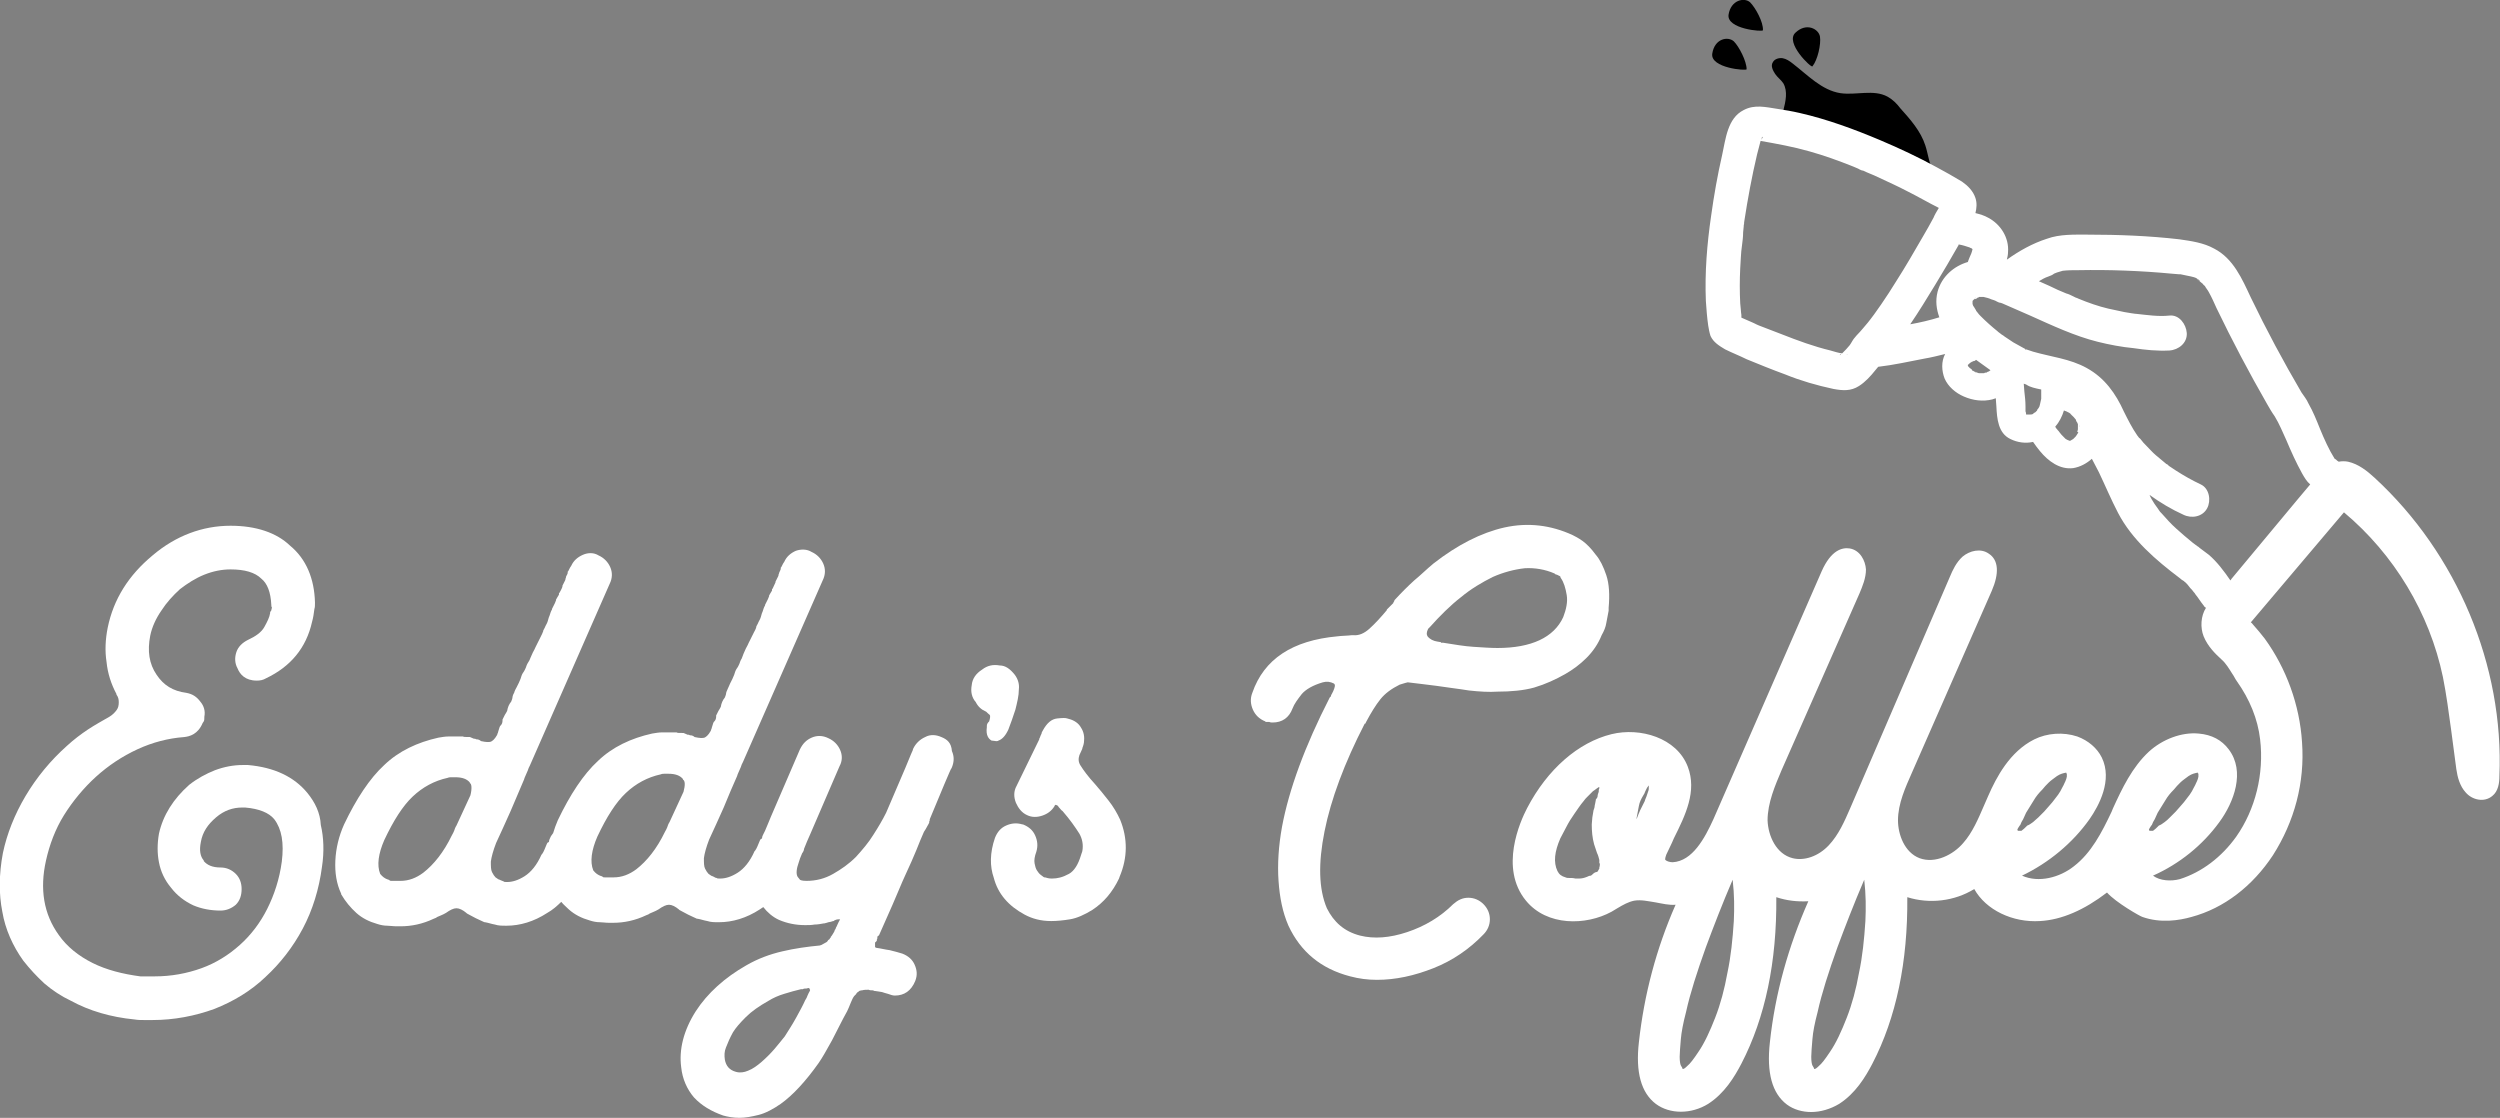
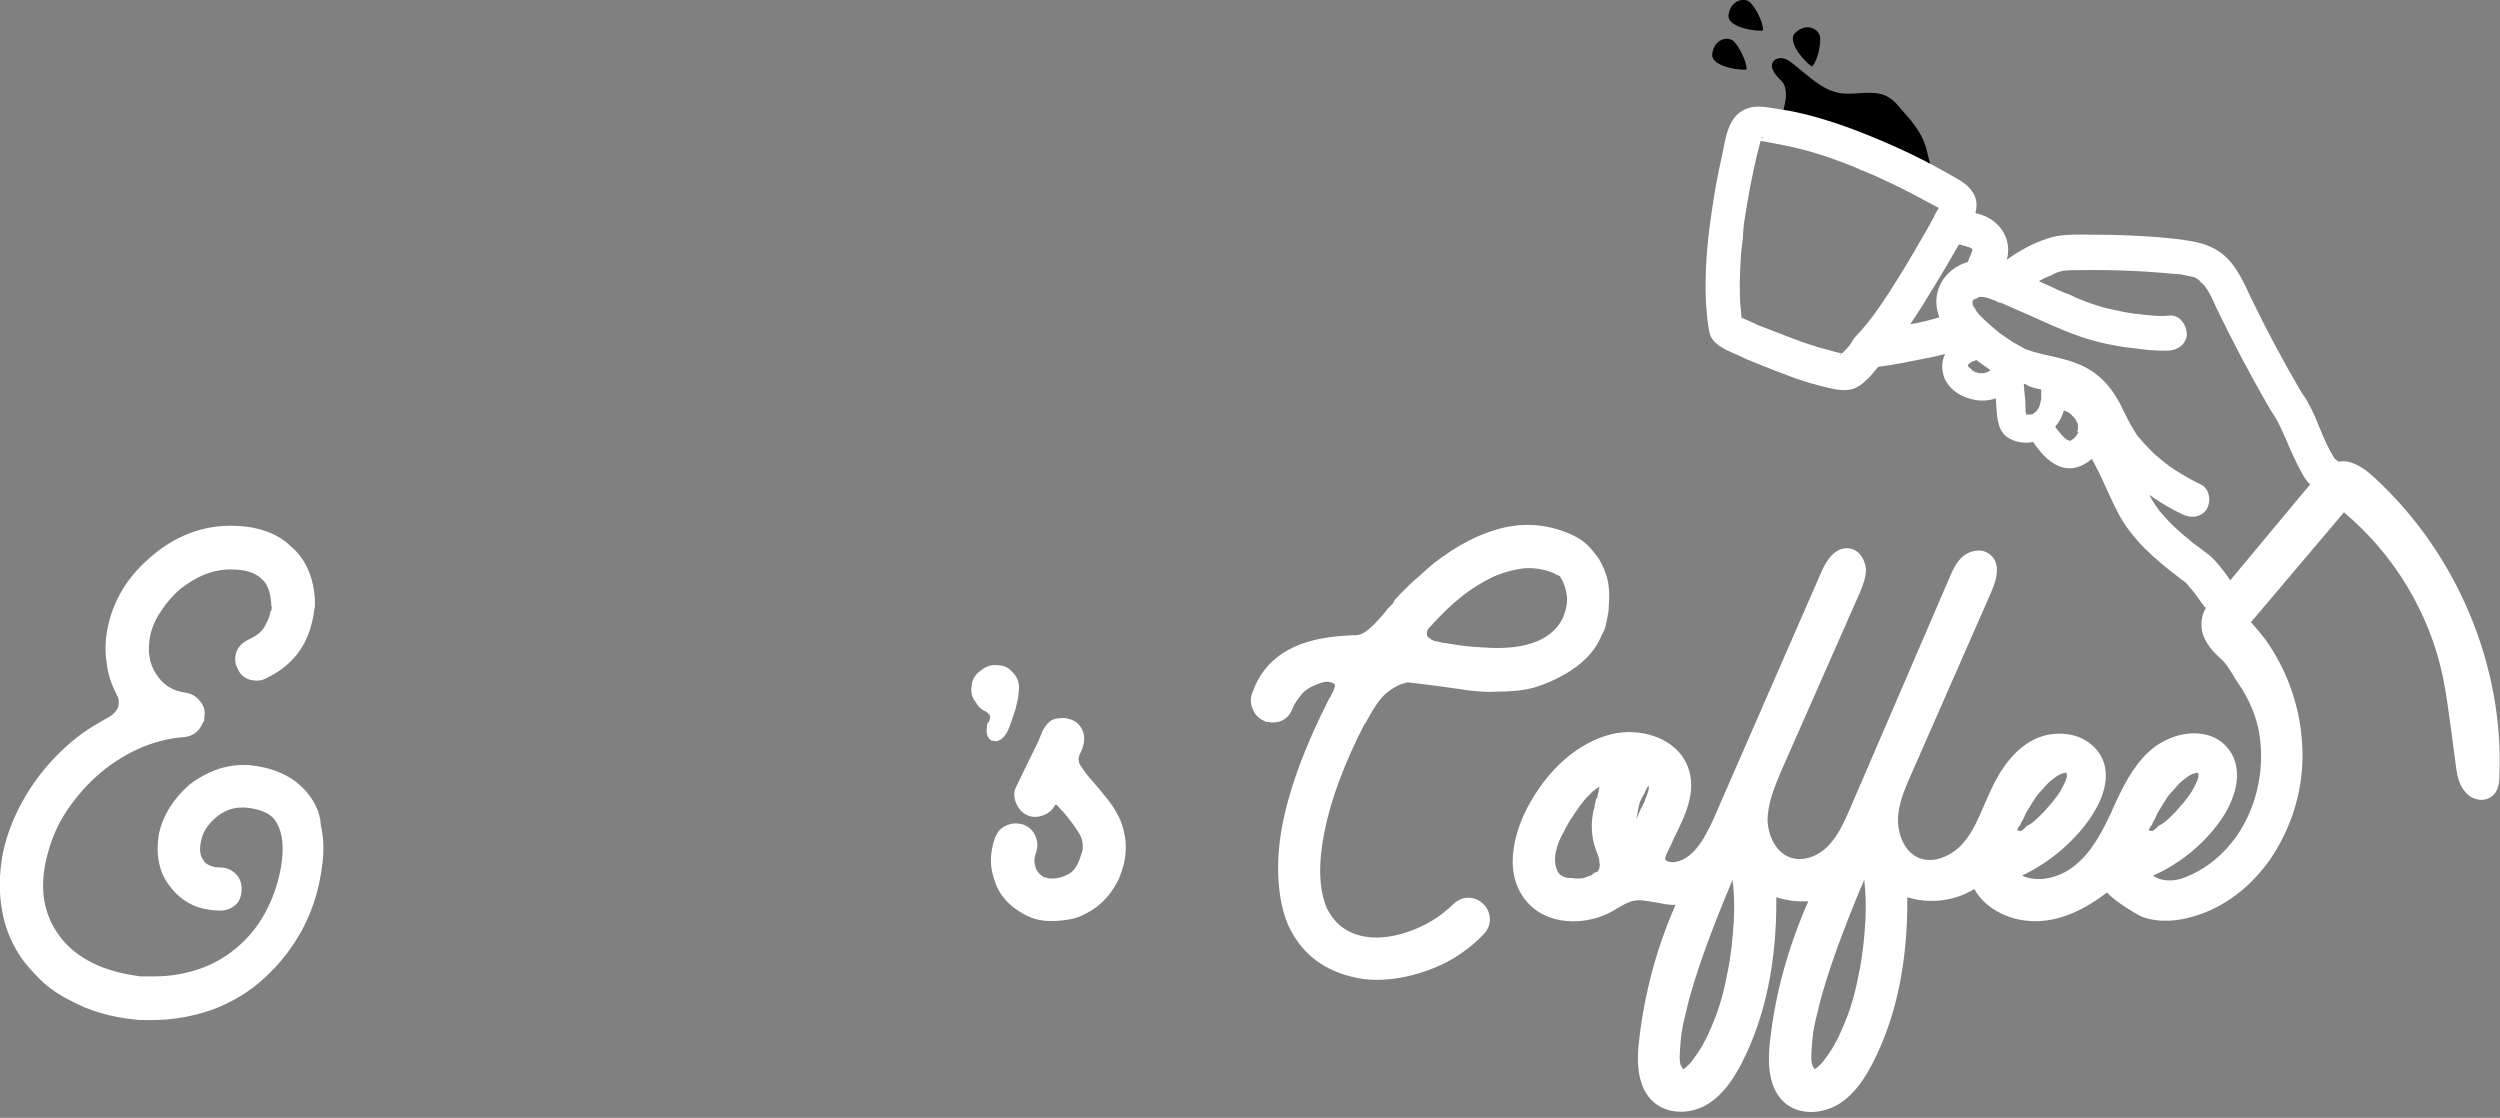
<svg xmlns="http://www.w3.org/2000/svg" xml:space="preserve" style="enable-background:new 0 0 429.4 192;" viewBox="0 0 429.4 192" y="0px" x="0px" id="Laag_1" version="1.1">
  <rect x="0" y="0" width="429.4" height="192" fill="#808080" stroke="none" />
  <style type="text/css">
	.st0{fill:#FFFFFF;}
</style>
  <g>
    <path d="M311.3,11.4c-0.2,0.3-4.8-4.1-2.9-5.8c1.9-1.8,4-0.6,4.2,0.7S312.2,10.3,311.3,11.4z" />
    <path d="M300,11.9c0,0.3-6.3-0.2-5.9-2.7c0.4-2.6,2.7-3,3.7-2.1C298.7,8,300,10.5,300,11.9z" />
    <path d="M302.8,5.2c0,0.3-6.3-0.2-5.9-2.7s2.7-3,3.7-2.1C301.5,1.3,302.9,3.8,302.8,5.2z" />
    <g>
      <path d="M306.3,19c0.4-1.6,0.8-3.3,0-4.7c-0.4-0.6-1-1-1.4-1.6s-0.8-1.4-0.4-2c0.3-0.6,1.1-0.8,1.7-0.7s1.2,0.5,1.7,0.9    c2.6,2,5,4.6,8.2,5.1c2.7,0.4,5.7-0.7,8.1,0.6c0.9,0.5,1.6,1.2,2.2,2c1.7,1.9,3.5,3.9,4.3,6.4c0.5,1.5,0.6,3.2,1.5,4.5" />
    </g>
    <g>
-       <path d="M161.7,126.6c-0.9-0.4-1.9-0.5-2.8,0c-0.9,0.4-1.6,1.1-2,1.9l-0.1,0.2v0.1c-0.1,0.2-0.4,0.9-1.3,3.1    c-0.9,2.1-2,4.7-3.3,7.7c-0.6,1.2-1.3,2.4-2.2,3.8c-0.8,1.3-1.9,2.6-3,3.8c-1.2,1.2-2.5,2.1-3.9,2.9c-1.4,0.8-2.9,1.2-4.6,1.2    c-0.9,0-1.1-0.2-1.1-0.2c-0.3-0.4-0.4-0.5-0.4-0.5c-0.3-0.5-0.2-1.4,0.2-2.5c0.1-0.4,0.3-0.9,0.6-1.6l0.1-0.1    c0.1-0.2,0.2-0.4,0.2-0.6c0.3-0.8,0.7-1.7,1.1-2.6l5-11.6c0.5-0.9,0.5-1.9,0.1-2.8c-0.4-0.9-1.1-1.6-2-2c-1-0.5-2-0.5-2.9-0.1    s-1.5,1-2,2l-5,11.6c-0.3,0.7-0.6,1.5-1,2.4c-0.1,0.2-0.2,0.4-0.3,0.6c-0.1,0.2-0.2,0.4-0.2,0.6c0,0.1-0.1,0.2-0.2,0.2l-0.1,0.1    l-0.1,0.2c-0.3,0.7-0.5,1.3-0.8,1.7l-0.1,0.1c-0.8,1.8-1.8,3-2.9,3.7c-1.1,0.7-2.1,1-3,1c-0.4,0-0.5,0-0.6-0.1    c-0.2,0-0.3-0.1-0.5-0.2l-0.2-0.1c-0.1,0-0.3-0.1-0.7-0.4c-0.2-0.2-0.4-0.5-0.6-0.9s-0.2-1-0.2-1.8c0.1-0.8,0.4-1.9,0.9-3.2    c0.8-1.7,1.6-3.5,2.5-5.5c0.8-2,1.6-3.8,2.3-5.4c0.1-0.4,0.3-0.7,0.4-1c0.2-0.4,0.3-0.7,0.4-1l0.2-0.4l13.7-31.2    c0.5-1,0.5-2,0.1-2.9s-1.1-1.6-2-2c-0.8-0.5-1.8-0.5-2.7-0.2c-0.9,0.4-1.6,1-2,1.9c-0.1,0.1-0.1,0.2-0.2,0.3l-0.3,0.6l-0.1,0.1    v0.2c0,0,0,0.1-0.1,0.3c-0.1,0.2-0.2,0.4-0.2,0.5c-0.1,0.2-0.1,0.3-0.1,0.4l-0.5,1v0.1c0,0.1-0.2,0.4-0.5,1.1l-0.1,0.1v0.2    c0,0,0,0.1-0.1,0.2c-0.1,0.2-0.2,0.3-0.3,0.5c0,0.1-0.1,0.1-0.1,0.2v0.1c-0.1,0.2-0.1,0.3-0.2,0.5l-0.2,0.4    c-0.1,0.2-0.2,0.4-0.3,0.6v0.1c-0.2,0.3-0.3,0.7-0.4,1c-0.1,0.2-0.2,0.5-0.3,0.9s-0.3,0.7-0.4,0.9c-0.1,0.2-0.2,0.5-0.4,0.8v0.1    c-0.1,0.4-0.3,0.7-0.4,0.9l-0.9,1.8c-0.1,0.3-0.3,0.6-0.5,1c-0.1,0.3-0.3,0.6-0.4,0.9c-0.1,0.3-0.2,0.5-0.3,0.8    c-0.2,0.3-0.3,0.6-0.4,0.9c-0.1,0.2-0.2,0.5-0.5,0.9c-0.2,0.3-0.3,0.7-0.4,1c-0.1,0.2-0.2,0.5-0.3,0.7l-0.4,0.8    c-0.1,0.2-0.2,0.5-0.4,0.9s-0.3,0.7-0.3,0.9c0,0.1-0.1,0.3-0.2,0.6c-0.4,0.5-0.6,1-0.7,1.6c-0.1,0.2-0.2,0.4-0.4,0.7    c-0.1,0.2-0.2,0.4-0.3,0.6l-0.1,0.2v0.2c0,0.3-0.1,0.6-0.3,0.8l-0.1,0.1l-0.1,0.2c-0.2,0.7-0.3,0.9-0.3,1l-0.1,0.2v0.1    c-0.5,0.9-0.9,1.1-1.1,1.2c-0.3,0.1-0.8,0.1-1.7-0.1c-0.2-0.2-0.5-0.3-0.7-0.3l0,0c0,0,0,0-0.1,0l-0.2-0.1h-0.2l-0.7-0.3h-0.2    c-0.6,0-0.9,0-1-0.1h-2.5c-0.5,0-1.1,0.1-1.7,0.2c-3.6,0.8-6.8,2.3-9.3,4.7c-2.5,2.3-4.8,5.8-6.9,10.2c-0.3,0.7-0.6,1.5-0.8,2.2    c-0.2,0.3-0.4,0.5-0.5,0.8c-0.1,0.2-0.2,0.4-0.2,0.6c0,0.1-0.1,0.2-0.2,0.2l-0.1,0.1l-0.1,0.2c-0.3,0.7-0.5,1.3-0.8,1.7l-0.1,0.1    c-0.8,1.8-1.8,3-2.9,3.7s-2.1,1-3,1c-0.4,0-0.5,0-0.6-0.1c-0.2-0.1-0.3-0.1-0.5-0.2l-0.2-0.1c-0.1,0-0.3-0.1-0.7-0.4    c-0.2-0.2-0.4-0.5-0.6-0.9s-0.2-1-0.2-1.8c0.1-0.8,0.4-1.9,0.9-3.2c0.8-1.7,1.6-3.5,2.5-5.5c0.9-2.1,1.6-3.8,2.3-5.4    c0.1-0.4,0.3-0.7,0.4-1c0.2-0.4,0.3-0.7,0.4-1l0.2-0.4l13.7-31.2c0.5-1,0.5-2,0.1-2.9s-1.1-1.6-2-2c-0.8-0.5-1.8-0.5-2.7-0.1    c-0.9,0.4-1.6,1-2,1.9c-0.1,0.1-0.1,0.2-0.2,0.3l-0.3,0.6l-0.1,0.1v0.2c0,0,0,0.1-0.1,0.3c-0.1,0.2-0.2,0.3-0.2,0.5    c-0.1,0.2-0.1,0.3-0.1,0.4l-0.5,1v0.1c0,0.1-0.1,0.4-0.5,1.1l-0.1,0.1v0.2c0,0,0,0.1-0.1,0.2c-0.1,0.2-0.2,0.3-0.3,0.5    c0,0.1-0.1,0.1-0.1,0.2v0.1c-0.1,0.2-0.1,0.3-0.2,0.5l-0.2,0.4c-0.1,0.2-0.2,0.4-0.3,0.6v0.1c-0.2,0.3-0.3,0.7-0.4,1    c-0.1,0.2-0.2,0.5-0.3,0.9c-0.1,0.4-0.3,0.7-0.4,0.9c-0.1,0.2-0.2,0.5-0.4,0.8v0.1c-0.1,0.3-0.3,0.7-0.4,0.9l-0.9,1.8    c-0.1,0.3-0.3,0.6-0.5,1c-0.1,0.3-0.3,0.6-0.4,0.9s-0.2,0.5-0.4,0.8c-0.2,0.3-0.3,0.6-0.4,0.9c-0.1,0.2-0.2,0.5-0.5,0.9    c-0.2,0.3-0.3,0.7-0.4,1c-0.1,0.2-0.2,0.5-0.3,0.7l-0.4,0.8c-0.1,0.2-0.3,0.5-0.4,0.9c-0.2,0.3-0.3,0.7-0.3,0.9    c0,0.1-0.1,0.3-0.2,0.6c-0.4,0.5-0.6,1-0.7,1.6c-0.1,0.2-0.2,0.4-0.4,0.7c-0.1,0.2-0.2,0.4-0.3,0.6l-0.1,0.2v0.2    c0,0.3-0.1,0.6-0.3,0.8l-0.1,0.1l-0.1,0.2c-0.2,0.7-0.3,0.9-0.3,1l-0.1,0.2v0.1c-0.5,0.9-0.9,1.1-1.1,1.2    c-0.3,0.1-0.8,0.1-1.7-0.1c-0.2-0.2-0.5-0.3-0.7-0.3c0,0,0,0-0.1,0l-0.2-0.1h-0.2l-0.7-0.3h-0.2c-0.6,0-0.9,0-1-0.1H77    c-0.5,0-1.1,0.1-1.7,0.2c-3.6,0.8-6.8,2.3-9.3,4.7c-2.5,2.3-4.8,5.8-6.9,10.2c-0.9,2-1.4,4.1-1.5,6.2c-0.1,2.1,0.2,4,1,5.7v0.1    c0.7,1.2,1.6,2.3,2.6,3.2s2.2,1.5,3.6,1.9c0.6,0.2,1.2,0.3,1.7,0.3s1,0.1,1.6,0.1h0.7c1.9,0,3.8-0.4,5.7-1.3    c0.3-0.1,0.5-0.2,0.6-0.3l0.7-0.3c0.2-0.1,0.5-0.2,0.8-0.4c0.7-0.5,1.3-0.8,1.8-0.8s1.1,0.3,1.7,0.8l0.1,0.1    c0.4,0.2,0.9,0.5,1.5,0.8s1.1,0.5,1.5,0.7h0.1c0.6,0.1,1.1,0.3,1.7,0.4c0.6,0.2,1.2,0.2,1.9,0.2H87c2.3,0,4.7-0.7,7-2.2    c0.9-0.5,1.7-1.2,2.4-1.9c0.4,0.5,0.9,0.9,1.3,1.3c1,0.9,2.2,1.5,3.6,1.9c0.6,0.2,1.2,0.3,1.7,0.3s1,0.1,1.6,0.1h0.7    c1.9,0,3.8-0.4,5.7-1.3c0.3-0.1,0.5-0.2,0.6-0.3l0.7-0.3c0.2-0.1,0.5-0.2,0.8-0.4c0.7-0.5,1.3-0.8,1.8-0.8s1.1,0.3,1.7,0.8    l0.1,0.1c0.4,0.2,0.9,0.5,1.5,0.8s1.1,0.5,1.5,0.7h0.1c0.6,0.1,1.1,0.3,1.7,0.4c0.6,0.2,1.2,0.2,1.9,0.2h0.1c2.3,0,4.7-0.7,7-2.2    c0.2-0.1,0.4-0.3,0.6-0.4c0.7,0.9,1.6,1.7,2.7,2.2c1.4,0.6,2.9,0.9,4.5,0.9c0.5,0,1.1,0,1.6-0.1c0.5,0,1.1-0.1,1.6-0.2h0.1    c0.3-0.1,0.5-0.1,0.7-0.2c0.2,0,0.5-0.1,0.8-0.2h0.1l0.1-0.1c0.2-0.1,0.4-0.2,0.8-0.2h0.2c-0.2,0.3-0.3,0.6-0.5,1    c-0.1,0.2-0.1,0.3-0.2,0.4c0,0.1-0.1,0.2-0.1,0.3l-0.1,0.1c0,0.1-0.1,0.2-0.1,0.3l-0.3,0.5c-0.2,0.3-0.2,0.3-0.2,0.3l-0.1,0.1v0.1    c-0.1,0.1-0.2,0.2-0.2,0.3c-0.2,0.1-0.3,0.2-0.4,0.4l-0.1,0.1c-0.3,0.2-0.6,0.3-0.9,0.5c-0.1,0-0.2,0.1-0.3,0.1    c-2.1,0.2-4.3,0.5-6.4,1c-2.2,0.5-4.3,1.3-6.2,2.4c-3.7,2.1-6.7,4.8-8.7,7.9c-2.1,3.3-2.9,6.6-2.5,9.6c0.2,2,1,3.8,2.2,5.2    c1.3,1.4,3,2.4,5,3.1c0.7,0.2,1.7,0.4,2.8,0.4c1,0,2.1-0.2,3.3-0.5s2.5-1,3.8-1.9c2.1-1.5,4.3-3.9,6.5-7c0.7-1,1.4-2.3,2.3-3.9    c0.9-1.7,1.7-3.4,2.6-5c0.2-0.4,0.4-0.9,0.6-1.4c0.2-0.4,0.3-0.8,0.6-1.2c0,0,0.1-0.1,0.3-0.3l0.1-0.1v-0.1    c0.1-0.1,0.2-0.1,0.2-0.2c0.1,0,0.2-0.1,0.3-0.2c0.1,0,0.2-0.1,0.5-0.1c0.3-0.1,0.7-0.1,1.1-0.1c0.2,0.1,0.4,0.1,0.6,0.1    c0.1,0,0.1,0,0.2,0l0.1,0.1h0.1c0.5,0.1,0.9,0.1,1.3,0.2c0.3,0.1,0.6,0.2,1,0.3c0.5,0.2,0.9,0.3,1.2,0.3c1.6,0,2.8-0.8,3.5-2.5    c0.4-1,0.3-1.9-0.1-2.8c-0.4-0.9-1.1-1.5-2.1-1.9c-0.6-0.2-1.4-0.4-2.2-0.6c-0.8-0.1-1.5-0.3-2.3-0.4c0,0-0.1-0.1-0.2-0.1V162    c0-0.2,0.1-0.2,0.1-0.2l0.2-0.2v-0.2c0.1-0.1,0.1-0.3,0.1-0.5c0,0,0-0.1,0.1-0.1l0.1-0.1l0.1-0.1c0.7-1.6,1.5-3.4,2.3-5.2    s1.5-3.6,2.2-5.1c0.8-1.7,1.4-3.1,1.9-4.3c0.5-1.3,0.9-2.2,1.2-2.9c0.1-0.3,0.3-0.5,0.4-0.7c0.2-0.3,0.3-0.6,0.5-0.9l0.1-0.2v-0.2    l0,0c0.1-0.1,0.1-0.3,0.1-0.4c1-2.4,1.8-4.3,2.5-6c0.9-2.1,1.1-2.6,1.2-2.7l0.1-0.2c0.4-1,0.4-1.9,0-2.8    C163.4,127.6,162.7,127,161.7,126.6z M80.8,136.6l-2.4,5.2c-0.2,0.3-0.3,0.6-0.4,0.9c-0.1,0.2-0.2,0.5-0.4,0.8    c-1.4,2.9-3.1,5-4.9,6.4c-1.2,0.9-2.5,1.4-3.9,1.4h-1.5c-0.2,0-0.3,0-0.4-0.1l-0.1-0.1h-0.1c-0.6-0.2-1-0.5-1.4-1    c-0.6-1.5-0.3-3.5,0.7-5.8c1.6-3.4,3.2-5.9,4.9-7.5c1.7-1.6,3.7-2.7,6-3.2c0.2-0.1,0.5-0.1,0.6-0.1h0.7c1.2,0,2,0.3,2.5,0.9v0.1    C81,134.6,81.1,135.4,80.8,136.6z M117.4,136l-2.4,5.2c-0.2,0.3-0.3,0.6-0.4,0.9c-0.1,0.2-0.2,0.5-0.4,0.8c-1.4,2.9-3.1,5-4.9,6.4    c-1.2,0.9-2.5,1.4-3.9,1.4h-1.5c-0.2,0-0.3,0-0.4-0.1l-0.1-0.1h-0.1c-0.6-0.2-1-0.5-1.4-1c-0.6-1.5-0.3-3.5,0.7-5.8    c1.6-3.4,3.2-5.9,4.9-7.5c1.7-1.6,3.7-2.7,6-3.2c0.2-0.1,0.5-0.1,0.6-0.1h0.7c1.2,0,2,0.3,2.5,0.9v0.1    C117.7,134.1,117.7,134.9,117.4,136z M139.1,170.2c-0.1,0.2-0.3,0.5-0.4,0.8c-0.1,0.3-0.2,0.5-0.4,0.8c-0.4,0.9-0.9,1.8-1.5,2.9    c-0.6,1.1-1.3,2.2-2,3.3c-0.5,0.6-1.1,1.4-1.8,2.2s-1.4,1.5-2.2,2.2c-0.7,0.6-1.5,1.2-2.3,1.5c-0.7,0.3-1.4,0.4-2.1,0.2    c-1.1-0.3-1.7-1-1.9-2.1c-0.1-0.7-0.1-1.4,0.2-2.1c0.3-0.8,0.7-1.7,1.2-2.6c0.5-0.8,1.2-1.6,2.2-2.6s2.3-1.9,3.9-2.8    c0.8-0.5,1.7-0.9,2.7-1.2s2-0.6,2.9-0.8h0.3l0.2-0.1h0.1c0.2,0,0.4,0,0.6-0.1c0.2,0,0.3,0.1,0.3,0.3    C139.2,170,139.1,170.1,139.1,170.2z M141.2,162L141.2,162L141.2,162L141.2,162z" class="st0" />
      <path d="M171.1,127.3c0.1,0,0.3,0,0.4-0.1c0.6-0.2,1.2-0.8,1.7-1.9l0,0c0.4-1,0.8-2.2,1.2-3.4    c0.3-1.2,0.6-2.4,0.6-3.5c0.1-0.8-0.1-1.7-0.7-2.5c-0.8-1-1.6-1.6-2.6-1.6c-1.1-0.2-2.1,0-3,0.7c-1.1,0.7-1.7,1.6-1.8,2.7    c-0.2,1.1,0,2.1,0.7,2.9c0.4,0.8,1,1.3,1.7,1.6c0.1,0,0.2,0.2,0.7,0.6c0.1,0.1,0.1,0.5-0.1,1.1c-0.3,0.3-0.4,0.5-0.4,0.8v0.2    c-0.2,1.4,0.3,2,0.8,2.3C170.6,127.2,170.9,127.3,171.1,127.3z" class="st0" />
      <path d="M190.4,137.5c-0.8-1-1.5-1.9-2.3-2.8c-1.2-1.3-2-2.4-2.5-3.2c-0.4-0.6-0.4-1.2-0.2-1.8l0.5-1.1v-0.1    c0.2-0.5,0.3-0.9,0.3-1.3c0.1-1-0.2-1.8-0.7-2.5s-1.3-1.1-2.2-1.3c-0.3-0.1-0.7-0.1-1.7,0s-1.8,0.8-2.5,2.1    c-0.1,0.2-0.2,0.3-0.2,0.5c-0.1,0.2-0.2,0.4-0.3,0.7l-0.1,0.2v0.1l-3.9,8c-0.5,0.9-0.5,1.9-0.1,2.9c0.4,0.9,1,1.7,1.9,2.1    c0.8,0.4,1.7,0.4,2.6,0.1c0.9-0.3,1.6-0.8,2.1-1.6c0.1-0.3,0.2-0.3,0.4-0.2c0.1,0,0.1,0.1,0.2,0.1c0.1,0.2,0.2,0.3,0.3,0.4    c0.2,0.2,0.3,0.4,0.5,0.5c1.3,1.5,2.2,2.8,2.9,3.9c0.5,0.9,0.7,1.9,0.5,3l0,0l-0.2,0.6c-0.5,1.7-1.2,2.8-2.1,3.3    c-1.1,0.6-2,0.8-2.9,0.8h-0.1c-0.4,0-0.8-0.1-1.1-0.2h-0.1c-0.1,0-0.2-0.1-0.6-0.4c-0.3-0.2-0.5-0.5-0.7-0.8s-0.3-0.7-0.4-1.2    c-0.1-0.5,0-1.2,0.3-2c0.3-1,0.2-1.9-0.2-2.8c-0.4-0.9-1.1-1.5-2.1-1.9h-0.1c-1-0.3-1.9-0.2-2.8,0.2c-0.9,0.4-1.5,1.1-1.9,2.1    c-0.9,2.6-0.9,4.9-0.2,6.9c0.7,2.7,2.5,4.8,5.3,6.3c1.3,0.7,2.8,1.1,4.5,1.1h0.1c0.9,0,2-0.1,3.2-0.3s2.5-0.8,3.8-1.6    c2-1.3,3.5-3.1,4.6-5.4l0.1-0.3c1.4-3.3,1.4-6.6,0.1-9.8C191.9,139.7,191.2,138.5,190.4,137.5z" class="st0" />
      <path d="M52.8,136.2c-2.3-2.8-5.7-4.4-10.2-4.8h-0.9c-1.6,0-3.2,0.3-4.8,0.9c-1.5,0.6-3,1.4-4.4,2.5    c-2.7,2.4-4.5,5.2-5.2,8.4c-0.3,1.7-0.3,3.4,0,4.9c0.3,1.6,1,3.1,2.1,4.4c1,1.3,2.3,2.3,3.8,3c1.4,0.6,3,0.9,4.7,0.9    c1,0,1.9-0.4,2.6-1c0.7-0.7,1-1.6,1-2.7c0-1-0.3-1.9-1-2.6c-0.7-0.7-1.6-1.1-2.6-1.1c-1.4,0-2.3-0.4-2.9-1.1v-0.1    c-0.6-0.7-0.8-1.7-0.5-3.2c0.3-1.7,1.2-3,2.6-4.2c1.4-1.2,2.9-1.7,4.5-1.7h0.5c2.4,0.2,4.1,0.9,5,2c1.3,1.7,1.7,4.1,1.3,7.3    c-0.4,3-1.3,5.7-2.5,8.1c-1.2,2.4-2.8,4.5-4.7,6.2s-4.1,3.1-6.6,4s-5.2,1.4-8,1.4h-2.5c-3-0.4-5.8-1.1-8.2-2.3s-4.4-2.8-5.8-4.8    c-2.6-3.6-3.3-7.9-2.2-12.8c0.6-2.7,1.6-5.4,3.1-7.8c1.5-2.4,3.4-4.7,5.5-6.6c2.1-1.9,4.5-3.5,7.1-4.7c2.6-1.2,5.3-1.9,8-2.1    c1-0.1,2.4-0.5,3.2-2.4l0.2-0.3c0.1-0.2,0.1-0.4,0.1-0.8l0,0c0.2-1-0.1-1.9-0.7-2.6c-0.6-0.8-1.3-1.3-2.4-1.5    c-2.3-0.3-3.9-1.3-5.1-3.1c-1.3-1.9-1.6-4.1-1.1-6.7c0.3-1.5,1-3,1.9-4.3c0.9-1.4,2-2.6,3.2-3.7c1.3-1,2.7-1.9,4.2-2.5    s3-0.9,4.5-0.9c2.4,0,4.2,0.5,5.3,1.6c1,0.8,1.6,2.3,1.7,4.5c0,0.2,0,0.3,0.1,0.4c0,0.2-0.1,0.4-0.1,0.5c0,0,0,0.1-0.1,0.2    l-0.1,0.1v0.2c-0.1,0.7-0.5,1.5-1,2.4s-1.5,1.6-2.8,2.2c-1,0.5-1.7,1.2-2,2.1s-0.3,1.9,0.2,2.8c0.4,1,1.3,2.1,3.3,2.1    c0.6,0,1.1-0.1,1.6-0.4c4.2-2,6.9-5.2,7.9-9.7c0.2-0.7,0.3-1.4,0.4-2.2c0.1-0.3,0.1-0.6,0.1-1.1c-0.1-4.1-1.5-7.5-4.3-9.8    c-2.3-2.2-5.8-3.4-10.2-3.4c-4.8,0-9.4,1.7-13.4,5.1c-4.1,3.4-6.7,7.5-7.7,12.4c-0.4,2-0.5,4-0.2,5.9c0.2,2,0.8,3.8,1.7,5.5v0.1    c0.3,0.4,0.4,0.8,0.4,1.3c0,0.6-0.1,1-0.4,1.4s-0.7,0.8-1.2,1.1c-1.2,0.7-2.5,1.4-3.7,2.2s-2.4,1.7-3.6,2.8    c-2.8,2.5-5.2,5.4-7.1,8.6c-1.9,3.2-3.2,6.5-3.9,9.8c-0.7,3.7-0.7,7.1-0.1,10.1c0.5,3,1.8,5.9,3.6,8.4c1.1,1.4,2.3,2.7,3.6,3.9    c1.4,1.2,2.9,2.2,4.6,3c3.1,1.7,6.8,2.8,10.9,3.2c0.6,0.1,1.1,0.1,1.6,0.1h1.5c3.7,0,7.3-0.7,10.6-1.9c3.3-1.3,6.3-3.1,8.8-5.5    c2.5-2.3,4.7-5.1,6.4-8.3s2.8-6.8,3.3-10.6c0.4-2.6,0.3-5.1-0.2-7.2C55,139.6,54.1,137.8,52.8,136.2z" class="st0" />
      <path d="M268.8,115.8c1.4-0.8,2.6-1.7,3.7-2.8c1.1-1.1,2-2.4,2.6-3.9c0.4-0.7,0.7-1.4,0.8-2.1    c0.1-0.7,0.3-1.4,0.4-2.1v-0.5c0.2-2.2,0.1-4.1-0.4-5.6s-1.1-2.7-1.8-3.5c-0.8-1.1-1.6-1.9-2.3-2.4c-0.7-0.5-1.3-0.8-1.7-1    c-3.7-1.7-7.6-2.2-11.7-1.3c-4,0.9-8.1,3-12.2,6.2c-1.2,1-2.2,2-3.3,2.9c-1.1,1-2.2,2.1-3.3,3.3l-0.1,0.1v0.1    c-0.1,0.2-0.2,0.3-0.2,0.4c0,0,0,0-0.1,0.1l-1,1v0.1c-1,1.2-2,2.3-3,3.2c-0.9,0.8-1.8,1.2-2.8,1.1h-0.1h-0.1    c-0.7,0.1-1.8,0.1-2.5,0.2c-7.7,0.7-12.6,3.9-14.6,9.7c-0.4,1-0.3,2,0.1,2.9c0.4,0.9,1.1,1.6,2.1,2l0.1,0.1h0.2c0.2,0,0.3,0,0.4,0    c0.2,0.1,0.4,0.1,0.6,0.1c1.6,0,2.8-0.8,3.4-2.4c0.3-0.8,0.9-1.6,1.6-2.5c0.7-0.8,1.9-1.5,3.6-2c0.7-0.2,1.3-0.1,1.9,0.2    c0.3,0.2,0.2,0.6-0.1,1.3l-0.2,0.4c-0.1,0.2-0.2,0.3-0.2,0.5l-0.1,0.1l-0.1,0.1c-4.3,8.4-7,15.8-8.2,22.2    c-0.6,3.3-0.8,6.5-0.6,9.3c0.2,2.9,0.7,5.4,1.7,7.7c2.1,4.5,5.6,7.4,10.6,8.7c1.5,0.4,3,0.6,4.6,0.6c3.2,0,6.4-0.7,9.7-2    s6.2-3.3,8.6-5.8c0.7-0.7,1.1-1.6,1.1-2.6s-0.4-1.9-1.1-2.6c-0.7-0.7-1.6-1.1-2.6-1.1s-1.8,0.4-2.6,1.1c-2.2,2.2-4.9,3.8-7.9,4.8    s-5.7,1.2-8.1,0.6c-2.7-0.7-4.5-2.3-5.7-4.7c-1.4-3.3-1.5-7.7-0.4-13.2s3.4-11.7,6.9-18.5h0.1l0.2-0.4c0.8-1.5,1.6-2.8,2.4-3.8    c0.8-1,1.9-1.8,3.3-2.5c0.4-0.1,0.9-0.3,1.4-0.4c0.8,0.1,1.7,0.2,2.5,0.3c0.8,0.1,1.6,0.2,2.4,0.3c1.9,0.3,3.8,0.5,5.6,0.8    c1.8,0.2,3.5,0.3,4.9,0.2c2.3,0,4.5-0.2,6.3-0.7C265.5,117.5,267.2,116.7,268.8,115.8z M257.2,111.3c-1.2,0-2.5-0.1-4.1-0.2    s-3.3-0.4-5.2-0.7h-0.1c0,0-0.1,0-0.2,0h-0.1v-0.1l-0.6-0.1c-0.7-0.1-1.3-0.4-1.7-0.9c-0.2-0.3-0.2-0.7,0.1-1.3l0.3-0.3    c1.7-1.9,3.5-3.7,5.3-5.1c1.8-1.5,3.7-2.6,5.5-3.5c1.8-0.8,3.7-1.3,5.5-1.5c1.7-0.1,3.5,0.2,5.1,0.9c0.1,0.1,0.2,0.2,0.4,0.2    c0.2,0.1,0.4,0.2,0.6,0.3v0.1l0.1,0.2c0.5,0.7,0.8,1.7,1,2.9c0.2,1.2-0.1,2.5-0.6,3.8C266.9,109.5,263,111.3,257.2,111.3z" class="st0" />
      <path d="M407.9,82.1c-1.3-1.2-2.8-2.4-4.6-2.8c-0.5-0.1-1.1-0.1-1.6,0c-0.2-0.1-0.3-0.2-0.5-0.4    c-0.1,0-0.1-0.1-0.2-0.1l0,0c-1-1.6-1.8-3.4-2.5-5.1c-0.6-1.5-1.2-3-2-4.4c-0.3-0.7-0.8-1.3-1.2-1.9c-3.1-5.3-6-10.7-8.7-16.3    c-1.5-3.2-3-6.7-6.3-8.4c-1.8-1-3.9-1.3-6-1.6c-5.2-0.6-10.5-0.8-15.7-0.8c-2.3,0-4.8-0.1-7,0.7c-2.5,0.8-4.8,2.1-6.9,3.6    c0.1-0.4,0.2-0.9,0.2-1.3c0.2-2.5-1.3-4.8-3.4-5.9c-0.7-0.4-1.4-0.6-2.2-0.8c0.2-0.8,0.3-1.7,0-2.6c-0.4-1.2-1.3-2.1-2.3-2.8    c-1.5-0.9-2.9-1.7-4.4-2.5c-3.1-1.7-6.3-3.2-9.6-4.6c-4.5-1.9-9.1-3.6-13.9-4.7c-1.3-0.3-2.5-0.5-3.8-0.7c-2-0.3-3.9-0.8-5.8,0.2    c-2.8,1.4-3.1,5-3.7,7.7c-0.8,3.5-1.4,6.9-1.9,10.5c-0.7,4.8-1.1,9.7-0.9,14.6c0.1,1.4,0.2,2.8,0.4,4.2c0.1,0.6,0.2,1.2,0.4,1.8    c0.5,1.1,1.5,1.7,2.5,2.3c1.2,0.6,2.5,1.1,3.7,1.7c2.2,0.9,4.4,1.8,6.6,2.6c2.7,1.1,5.5,1.9,8.3,2.5c1.6,0.3,3,0.4,4.4-0.5    c1.1-0.7,2-1.7,2.8-2.7c0.2-0.2,0.3-0.4,0.5-0.6c2.6-0.3,5.3-0.9,7.9-1.4c1.2-0.2,2.4-0.5,3.6-0.8c-0.7,1.3-0.6,2.9-0.1,4.2    c0.6,1.4,1.9,2.5,3.3,3.1c1.6,0.7,3.3,0.9,4.9,0.5c0.2-0.1,0.4-0.1,0.6-0.2c0,0.5,0.1,1,0.1,1.4c0.1,2.1,0.3,4.6,2.4,5.6    c1.2,0.6,2.6,0.8,3.9,0.5c0.4,0.6,0.8,1.1,1.2,1.6c1.4,1.7,3.4,3.2,5.7,2.9c1.2-0.2,2.3-0.8,3.2-1.6c0.4,0.8,0.8,1.5,1.2,2.3    c1.1,2.3,2.1,4.7,3.3,7c2.4,4.6,6.5,8.1,10.6,11.2c0.2,0.2,0.5,0.4,0.7,0.5c0,0,0,0,0.1,0.1c0.4,0.3,0.7,0.7,1,1.1    c0.2,0.2,0.4,0.4,0.6,0.7c0.1,0.1,0.2,0.2,0.3,0.4l0,0l0,0c0.5,0.6,0.9,1.3,1.4,1.9c0.1,0.2,0.2,0.3,0.4,0.4    c-0.9,1.4-1,3.4-0.4,4.9c0.7,1.7,1.9,2.9,3.1,4c0.7,0.6,1.3,1.6,1.8,2.4c0.3,0.4,0.5,0.9,0.8,1.3c2.2,3.1,3.6,6.5,4,10    c0.7,5.9-0.8,12-4.1,16.7c-2.5,3.5-5.9,6.1-9.7,7.3c-1.5,0.4-3.4,0.3-4.6-0.6c4.5-2,8.5-5.2,11.4-9.2c2.5-3.4,4.5-8.7,1.6-12.5    c-1.2-1.6-2.9-2.5-5.1-2.7c-3-0.3-6.3,1-8.6,3.1c-2.9,2.7-4.6,6.3-6.2,9.8l-0.2,0.5c-1.7,3.6-3.5,7.1-6.5,9.4    c-2.4,1.9-6,2.9-8.9,1.6c4.6-2.2,8.7-5.6,11.6-9.7c1.6-2.3,4-6.7,2.1-10.6c-0.8-1.6-2.3-2.9-4.2-3.6c-2.4-0.8-5.2-0.6-7.4,0.5    c-4.2,2.1-6.5,6.5-7.9,9.7c-0.2,0.5-0.5,1.1-0.7,1.6c-1,2.3-2,4.7-3.6,6.5c-1.7,2-4.8,3.6-7.5,2.6c-2.6-1-3.7-4.1-3.7-6.5    c0-2.9,1.3-5.7,2.4-8.2l13.7-31.2c1.3-3,1.2-5.3-0.5-6.4c-1.4-1-3.3-0.5-4.5,0.5c-1.1,1-1.7,2.3-2.2,3.5l-17.1,39.7    c-1,2.3-2,4.6-3.7,6.4c-1.8,1.9-4.2,2.7-6.2,2.2c-2.8-0.7-4.2-3.8-4.3-6.5c0-3,1.3-6,2.4-8.6l13.4-30.4c0.5-1.2,1.1-2.6,1.1-4.1    c-0.1-1.5-1-3.3-2.8-3.6c-1.3-0.2-3.2,0.3-4.8,3.9l-18.6,42.6c-1.5,3.3-3.6,7.2-7,7.4c-0.5,0-1.2-0.2-1.3-0.5    c0-0.2,0.1-0.5,0.2-0.8c0.4-0.9,0.9-1.8,1.3-2.8c2-4,4-8.1,2.4-12.3c-1.9-5-8.2-6.8-13.1-5.6c-5.7,1.4-11,6-14.5,12.7    c-1.2,2.3-4.8,10.3-0.2,15.9c3.6,4.4,10.3,4.3,14.7,1.9c0.3-0.2,0.7-0.4,1-0.6c1-0.6,1.9-1.1,2.9-1.3c1.2-0.2,2.4,0.1,3.7,0.3    c1.1,0.2,2.3,0.5,3.4,0.4c-3.3,7.5-5.4,15.4-6.3,23.6c-0.6,5.2,0.4,8.7,2.9,10.6c2.4,1.8,6.1,1.8,9,0c2.8-1.8,4.5-4.6,5.7-6.9    c4.1-7.9,6.1-17.5,6-28.6c1.8,0.6,3.6,0.8,5.5,0.7c-3.4,7.7-5.7,15.8-6.6,24.2c-0.6,5.3,0.4,8.8,2.9,10.7c1.2,0.9,2.7,1.3,4.2,1.3    c1.6,0,3.3-0.5,4.8-1.4c2.8-1.8,4.5-4.6,5.7-6.9c4.1-7.9,6.1-17.5,6-28.6c3.8,1.2,8.1,0.7,11.5-1.4c2,3.6,6.6,5.8,11.3,5.5    c3.7-0.2,7.6-1.9,11.5-4.9c1.5,1.7,5.7,4.1,6.1,4.2c3.1,1.1,6.3,0.6,8.4,0c5.6-1.5,10.5-5.3,14-10.6c3.7-5.8,5.5-12.5,5-19.4    c-0.4-6.4-2.7-12.7-6.4-17.8c-0.6-0.8-1.3-1.6-2-2.4c-0.1-0.1-0.2-0.3-0.4-0.4l16-18.9c8.6,7.2,14.7,17.3,17,28.3    c0.6,3,1,6.1,1.4,9c0.3,2.2,0.6,4.5,0.9,6.8c0.2,1.4,0.6,2.9,1.6,4c1.1,1.3,3.2,1.8,4.6,0.6c1-0.8,1.2-2.2,1.2-3.4    C430.1,114.3,422,95.1,407.9,82.1z M274.8,148.3c0,0.5-0.1,0.7-0.1,0.7v0.1v0.1l-0.2,0.3v0.1l0,0c-0.1,0.1-0.2,0.2-0.4,0.2    c-0.3,0.1-0.5,0.3-0.7,0.5c0,0-0.1,0-0.1,0.1c-0.3,0-0.5,0.1-0.7,0.2c-0.5,0.2-0.9,0.3-1.4,0.3h-0.6c-0.4-0.1-0.7-0.1-1.1-0.1    c-0.2,0-0.4,0-0.6-0.1c-0.7-0.2-1.1-0.5-1.4-1.1c-0.7-1.5-0.5-3.3,0.5-5.6l1-1.9c0.4-0.8,0.9-1.6,1.4-2.3s1-1.5,1.6-2.2    c0.2-0.3,0.4-0.5,0.6-0.7l0.8-0.8c0.1-0.1,0.2-0.2,0.2-0.2c0.2-0.1,0.4-0.3,0.7-0.5c0.1-0.1,0.2-0.1,0.3-0.2c0,0,0,0,0.1,0    c0,0.1,0,0.1,0,0.2c-0.1,0.2-0.1,0.3-0.1,0.4c0,0,0,0,0,0.1v0.1c-0.1,0.3-0.2,0.5-0.2,0.8c0,0.1-0.1,0.3-0.2,0.4l-0.1,0.1v0.1    c-0.1,0.4-0.1,0.7-0.2,1c0,0.3-0.1,0.5-0.2,0.8c-0.1,0.4-0.1,0.8-0.2,1.2c0,0.4-0.1,0.8-0.1,1.2c0,1.2,0.1,2.3,0.4,3.4    c0.2,0.5,0.3,1,0.5,1.5c0.2,0.4,0.3,0.8,0.4,1.2v0.6H274.8z M283.2,135.1c0,0.3,0,0.6-0.1,0.8c-0.1,0.3-0.2,0.6-0.3,0.9    c-0.2,0.5-0.3,0.7-0.3,0.8l-0.8,1.6c-0.2,0.5-0.4,0.9-0.6,1.5c0-0.1,0-0.2,0-0.2c0.1-0.7,0.3-1.4,0.4-2.1c0.1-0.6,0.4-1.2,0.7-1.7    c0.2-0.3,0.3-0.5,0.4-0.8c0.1-0.2,0.2-0.4,0.3-0.6c0.1-0.1,0.2-0.3,0.3-0.4V135.1z M297.8,158.2c-0.2,3.1-0.5,6.1-1.1,8.9    c-0.5,2.8-1.2,5.4-2.1,7.7s-1.8,4.3-2.9,5.9c-0.8,1.2-1.4,2-1.9,2.4c-0.4,0.4-0.6,0.5-0.7,0.5H289c0-0.1-0.1-0.3-0.3-0.6    c-0.1-0.2-0.2-0.7-0.2-1.5c0-0.7,0.1-1.7,0.2-3c0.1-1.2,0.4-2.8,0.9-4.7c0.7-3.2,1.9-6.9,3.4-11.1c1.3-3.5,2.8-7.4,4.6-11.6    C297.9,153.7,297.9,156,297.8,158.2z M320.4,158.2c-0.2,3.1-0.5,6.1-1.1,8.9c-0.5,2.8-1.2,5.4-2.1,7.7s-1.8,4.3-2.9,5.9    c-0.8,1.2-1.4,2-1.9,2.4c-0.4,0.4-0.6,0.5-0.7,0.5h-0.1c0-0.1-0.1-0.3-0.3-0.6c-0.1-0.2-0.2-0.7-0.2-1.5c0-0.7,0.1-1.7,0.2-3    s0.4-2.8,0.9-4.7c0.7-3.2,1.9-6.9,3.4-11.1c1.3-3.5,2.8-7.4,4.6-11.6C320.5,153.7,320.5,156,320.4,158.2z M346.6,142.7    L346.6,142.7c-0.1-0.1-0.1-0.2-0.1-0.2l0,0c0.1-0.3,0.3-0.5,0.4-0.7l0.1-0.1c0.1-0.3,0.3-0.7,0.5-1c0.2-0.4,0.3-0.7,0.5-1.1    c0.4-0.7,0.9-1.4,1.3-2.1c0.4-0.7,0.9-1.3,1.5-1.9c0.3-0.4,0.7-0.8,1.1-1.2s0.9-0.7,1.4-1.1c0.6-0.4,1.1-0.5,1.6-0.6v0.1l0.1,0.1    c0,0.1,0,0.2,0,0.4c0,0,0,0,0,0.1s-0.1,0.3-0.1,0.4c-0.1,0.3-0.2,0.5-0.3,0.7c-0.1,0.2-0.2,0.5-0.4,0.8c-0.2,0.4-0.4,0.8-0.7,1.2    c-0.3,0.4-0.6,0.8-1,1.3s-0.9,1-1.4,1.6l-1,1c-0.3,0.3-0.6,0.5-0.9,0.8c-0.4,0.3-0.7,0.5-1,0.6l-0.1,0.1L348,142    c-0.2,0.2-0.5,0.5-0.8,0.7C346.9,142.7,346.8,142.7,346.6,142.7z M369.2,142.7L369.2,142.7c-0.1-0.1-0.1-0.2-0.1-0.2l0,0    c0.1-0.3,0.3-0.5,0.4-0.7l0.1-0.1c0.1-0.3,0.3-0.7,0.5-1c0.2-0.4,0.3-0.7,0.5-1.1c0.4-0.7,0.9-1.4,1.3-2.1    c0.4-0.7,0.9-1.3,1.5-1.9c0.3-0.4,0.7-0.8,1.1-1.2s0.9-0.7,1.4-1.1c0.6-0.4,1.1-0.5,1.6-0.6v0.1l0.1,0.1c0,0.1,0,0.2,0,0.4    c0,0,0,0,0,0.1s-0.1,0.3-0.1,0.4c-0.1,0.3-0.2,0.5-0.3,0.7c-0.1,0.2-0.2,0.5-0.4,0.8c-0.2,0.4-0.4,0.8-0.7,1.2    c-0.3,0.4-0.6,0.8-1,1.3s-0.9,1-1.4,1.6l-1,1c-0.3,0.3-0.6,0.6-0.9,0.8c-0.4,0.3-0.7,0.5-1,0.6l-0.1,0.1l-0.1,0.1    c-0.2,0.2-0.5,0.5-0.8,0.7C369.5,142.7,369.4,142.7,369.2,142.7z M339.4,51c0,0,0,0.1-0.1,0.1C339.4,51,339.4,51,339.4,51z     M339.5,53.4C339.5,53.5,339.6,53.5,339.5,53.4L339.5,53.4z M338.4,62.4C338.4,62.4,338.3,62.4,338.4,62.4    C338.3,62.4,338.4,62.4,338.4,62.4z M338.1,62.6C338.1,62.6,338.1,62.7,338.1,62.6C338.1,62.7,338.1,62.7,338.1,62.6    C338,62.6,338,62.6,338.1,62.6z M338.8,52.2L338.8,52.2L338.8,52.2C338.8,52.2,338.8,52.2,338.8,52.2z M343.2,43.6L343.2,43.6    L343.2,43.6L343.2,43.6z M302.5,24C302.5,23.9,302.5,23.9,302.5,24c0-0.1,0.1-0.2,0.1-0.2c0-0.1,0-0.1,0-0.1l0,0    C302.6,23.4,303,23.4,302.5,24z M316,61L316,61c0-0.1,0.2-0.2,0.2-0.2C316.2,60.9,316.1,61,316,61z M316,61.1L316,61.1L316,61.1    L316,61.1z M317.1,60.9c-0.1,0-0.1,0-0.2,0C317.7,60.9,317.4,61,317.1,60.9z M317.7,59.3L317.7,59.3c-0.4,0.5-0.8,0.9-1.2,1.3    l-0.1,0.1c-0.7-0.1-1.3-0.3-2-0.5c-2.9-0.7-5.6-1.7-8.4-2.8c-1.3-0.5-2.6-1-3.9-1.5c-0.2-0.1-1.4-0.6-0.4-0.2    c-0.3-0.1-0.6-0.3-0.9-0.4c-0.5-0.2-1.1-0.5-1.6-0.7c0,0-0.1,0-0.1-0.1s0-0.1,0-0.2c0-0.1,0-0.1,0-0.2c-0.1-0.6-0.1-1.3-0.2-2    c-0.1-2-0.1-4,0-6c0.1-1.3,0.1-2.6,0.3-3.9c0.1-0.8,0.2-1.5,0.2-2.3c0-0.3,0.1-0.7,0.1-1c0-0.2,0-0.4,0.1-0.6    c-0.2,0.9,0-0.1,0-0.3c0.6-3.9,1.3-7.7,2.2-11.5c0.2-0.8,0.4-1.5,0.6-2.3c2.8,0.5,5.6,1,8.4,1.8c2.5,0.7,5,1.6,7.5,2.6    c0.4,0.2,0.8,0.3,1.1,0.5c0.2,0.1,0.4,0.2,0.6,0.2l0,0l0,0c0.8,0.4,1.7,0.7,2.5,1.1c1.7,0.8,3.5,1.6,5.2,2.5    c1.8,0.9,3.5,1.9,5.3,2.8c0,0.1-0.1,0.2-0.1,0.2c-0.3,0.5-0.6,1-0.8,1.5c-0.6,1.1-1.2,2.2-1.8,3.2c-1.5,2.6-3,5.2-4.6,7.7    c-0.8,1.3-1.7,2.7-2.6,4c-0.4,0.6-0.8,1.1-1.2,1.7c-0.2,0.3-0.4,0.5-0.6,0.8c-0.2,0.2-0.9,1.2-0.3,0.4c-0.7,0.8-1.3,1.6-2.1,2.4    c-0.2,0.2-0.3,0.4-0.5,0.6c-0.1,0.1-0.1,0.2-0.2,0.3c-0.1,0.2-0.2,0.3-0.3,0.5C317.8,59.1,317.8,59.2,317.7,59.3z M328.1,55.7    c1.5-2.2,2.9-4.5,4.3-6.8s2.7-4.5,4-6.8c0,0,0,0,0-0.1c0,0,0,0,0.1,0c0.6,0.1,1.2,0.3,1.8,0.5c0.1,0.1,0.3,0.1,0.4,0.2l0.1,0.1    l0,0c-0.1,0.5-0.3,1-0.5,1.4c-0.1,0.2-0.1,0.3-0.2,0.5c0,0.1-0.1,0.2-0.1,0.3c-2.4,0.7-4.5,2.5-5.2,5.1c-0.4,1.6-0.2,3,0.3,4.4    C331.5,55,329.8,55.4,328.1,55.7z M341.6,63.8c-0.1,0-0.3,0.1-0.4,0.2c0,0,0,0-0.1,0s-0.2,0-0.3,0.1c-0.3,0-0.5,0-0.8,0    c-0.1,0-0.2,0-0.4-0.1c-0.1,0-0.2-0.1-0.3-0.1c0,0,0.1,0,0.1,0.1c0,0-0.1,0-0.1-0.1c-0.1,0-0.2-0.1-0.2-0.1    c-0.1,0-0.1-0.1-0.2-0.1s-0.2-0.1-0.2-0.2c-0.1-0.1-0.2-0.2-0.4-0.3c0,0-0.1-0.2-0.2-0.2c0-0.1-0.1-0.1-0.1-0.2v0.1v-0.1l0,0l0,0    l0,0l0,0c0,0,0,0,0-0.1c0,0,0-0.1,0.1-0.1c0.1-0.1,0.2-0.2,0.2-0.2l0,0c0.1-0.1,0.3-0.2,0.3-0.2c0.1-0.1,0.3-0.1,0.4-0.2h0.1    c0.1,0,0.2-0.1,0.3-0.2c0.8,0.6,1.7,1.2,2.5,1.8C341.8,63.6,341.8,63.7,341.6,63.8C341.9,63.6,341.7,63.7,341.6,63.8z M357.1,73    C357.2,73.3,357.1,73.5,357.1,73L357.1,73z M350.6,66.9L350.6,66.9c0,0.4,0,0.8,0,1.1c0,0.1,0,0.3,0,0.4v0.1    c-0.1,0.3-0.1,0.6-0.2,0.9c0,0.1-0.1,0.3-0.1,0.4l0,0c-0.1,0.2-0.2,0.4-0.4,0.6c0,0,0,0,0,0.1l-0.1,0.1c-0.1,0.1-0.1,0.1-0.2,0.2    c0,0-0.1,0.1-0.2,0.1l-0.1,0.1l0,0l0,0l0,0c-0.1,0-0.1,0.1-0.1,0.1c-0.2,0.1-0.4,0.1-0.5,0.1h-0.1l0,0l0,0c-0.2,0-0.4,0-0.5,0H348    l0,0v-0.1c0-0.1-0.1-0.7-0.1-0.3c0,0.4,0-0.2,0-0.3c0-0.2,0-0.4,0-0.7c0-0.9-0.1-1.7-0.2-2.6c0-0.4-0.1-0.9-0.1-1.3    c0.2,0.1,0.4,0.1,0.5,0.2C348.7,66.5,349.6,66.7,350.6,66.9z M346.9,65.9L346.9,65.9c0,0.1,0,0.1-0.1,0.2    C346.9,66,346.9,66,346.9,65.9z M355.4,75.8L355.4,75.8L355.4,75.8C355.3,75.9,355.3,75.8,355.4,75.8z M355.6,75.8L355.6,75.8    c0.1,0,0.1,0,0.2,0C355.7,75.8,355.7,75.8,355.6,75.8z M356.9,74.4C356.9,74.5,356.9,74.5,356.9,74.4c-0.1,0.1-0.1,0.2-0.1,0.2    C356.8,74.6,356.9,74.6,356.9,74.4c-0.2,0.3-0.3,0.5-0.4,0.6l-0.1,0.1c-0.1,0.1-0.2,0.2-0.3,0.3l0,0c-0.2,0.1-0.3,0.2-0.5,0.3    c0,0,0,0-0.1,0c0,0,0,0-0.1,0l0,0l0,0l0,0l0,0l0,0l0,0l0,0l0,0l0,0c-0.1-0.1-0.3-0.1-0.4-0.2c-0.1,0-0.1-0.1-0.2-0.1    c-0.1-0.1-0.2-0.2-0.3-0.3c-0.3-0.3-0.6-0.6-0.8-0.9c-0.1-0.2-0.3-0.3-0.4-0.5c0.5,0.6,0.1,0.1-0.1-0.1c-0.1-0.1-0.1-0.2-0.2-0.3    c0.7-0.8,1.2-1.8,1.5-2.8l0,0c0,0,0.1,0,0.2,0.1h0.1c0.2,0.1,0.4,0.2,0.6,0.3c0.2,0.1,0.7,0.6,0.1,0.1c0.3,0.3,0.6,0.5,0.9,0.9    l0,0c0.1,0.1,0.2,0.2,0.2,0.4c0.1,0.1,0.1,0.2,0.2,0.3l0,0c0,0.1,0,0.1,0.1,0.2c0,0.3,0,0.5,0,0.8v0.1c0,0.2-0.1,0.3-0.1,0.5    C357,74.2,357,74.3,356.9,74.4z M377.4,93.9C377.5,94,377.7,94.1,377.4,93.9L377.4,93.9z M383.3,99.4l-0.2,0.3    c-1.1-1.6-2.3-3.2-3.7-4.4c-0.5-0.4-1.1-0.8-1.6-1.2c-0.1-0.1-0.2-0.2-0.4-0.3c-0.3-0.2-0.5-0.4-0.8-0.6c-1-0.8-1.9-1.6-2.8-2.4    s-1.7-1.7-2.5-2.6c-0.2-0.2-0.4-0.4-0.5-0.6c-0.1-0.1-0.1-0.2-0.2-0.3c-0.4-0.5-0.7-1-1-1.5c-0.1-0.2-0.3-0.5-0.4-0.8    c1.8,1.3,3.8,2.5,5.8,3.4c1.4,0.7,3.3,0.4,4.1-1.1c0.7-1.3,0.4-3.4-1.1-4.1s-2.9-1.5-4.3-2.4c-0.3-0.2-0.6-0.4-0.9-0.6    c-0.2-0.1-0.3-0.2-0.5-0.4c0,0-0.1-0.1-0.2-0.1c-0.6-0.5-1.2-1-1.8-1.5c-0.6-0.5-1.1-1.1-1.7-1.7c-0.3-0.3-0.6-0.6-0.8-0.9    c-0.1-0.1-0.2-0.3-0.4-0.4c0,0-0.2-0.3-0.3-0.4c-0.9-1.3-1.6-2.7-2.3-4.1c-1.4-3.1-3.3-5.8-6.4-7.5c-2.9-1.6-6.1-1.9-9.2-2.8    c-0.4-0.1-0.8-0.3-1.2-0.4h-0.1c0,0,0.1,0,0.1,0.1c0,0-0.1,0-0.1-0.1c-0.1,0-0.1-0.1-0.1-0.1c-0.1,0-0.1-0.1-0.2-0.1    c-0.6-0.3-1.2-0.7-1.8-1c-0.5-0.3-1-0.7-1.5-1c-0.2-0.2-0.5-0.3-0.7-0.5c-0.1-0.1-0.3-0.2-0.4-0.3l-0.1-0.1c-1-0.8-2-1.7-2.9-2.6    c-0.2-0.2-0.4-0.4-0.6-0.7c-0.1-0.1-0.2-0.2-0.2-0.3c-0.1-0.2-0.2-0.3-0.3-0.5c-0.1-0.1-0.1-0.2-0.2-0.3c0-0.1-0.1-0.2-0.1-0.3    s0-0.1,0-0.2l0,0v-0.1l0,0l0,0c0,0,0,0,0-0.1l0,0c0-0.1,0-0.2,0.1-0.2l0,0c0,0,0-0.1,0.1-0.1c-0.1,0.1-0.1,0,0.1-0.1    c0-0.1,0.1-0.1,0.1-0.1l0,0l0,0l0,0c0,0,0,0,0.1,0c0,0,0,0-0.1,0c0,0,0,0,0,0.1c0,0,0.1-0.1,0.2-0.1s0.2-0.1,0.3-0.2    c0.1,0,0.2,0,0.2-0.1h-0.1l0,0c0,0,0.1,0,0.2,0c0,0,0,0,0.1,0s0.1,0,0.1,0l0,0c0,0,0.1,0,0.2,0l0,0c0.2,0,0.2,0,0.1,0    c0.1,0,0.1,0,0.2,0c0.4,0.1,0.9,0.2,1.3,0.4c0.3,0.1,0.7,0.2,1,0.4c0.2,0.1,0.4,0.2,0.6,0.2c0.1,0,0.2,0.1,0.3,0.1    c1.6,0.7,3.2,1.4,4.8,2.1c3.8,1.7,7.6,3.5,11.6,4.5c2,0.5,4.1,0.9,6.2,1.1c2,0.3,4,0.5,6.1,0.4c1.6-0.1,3.1-1.3,3-3    c-0.1-1.5-1.3-3.2-3-3c-1.9,0.2-3.8-0.1-5.7-0.3c-0.1,0-0.1,0-0.1,0c-0.2,0-0.5-0.1-0.7-0.1c-0.4-0.1-0.8-0.1-1.2-0.2    c-0.9-0.2-1.9-0.4-2.8-0.6c-1.7-0.4-3.4-1-5.1-1.7c0,0-0.4-0.2-0.5-0.2c-0.2-0.1-0.4-0.2-0.4-0.2c-0.4-0.2-0.8-0.4-1.2-0.5    c-1-0.4-1.9-0.8-2.9-1.3c-0.6-0.3-1.2-0.5-1.8-0.8c0.5-0.3,1-0.6,1.6-0.8c0.3-0.1,0.8-0.3,1-0.5l0,0c0.2-0.1,0.3-0.1,0.5-0.2    c0.3-0.1,0.7-0.2,1-0.3l0,0c0.9-0.1,1.8-0.1,2.7-0.1c5.3-0.1,10.7,0.1,16,0.6c0.4,0,0.8,0.1,1.2,0.1c0.1,0,0.2,0,0.3,0    c0.8,0.2,1.6,0.3,2.3,0.5c0.1,0,0.2,0.1,0.3,0.1c0.1,0.1,0.3,0.1,0.3,0.2c0.1,0,0.1,0.1,0.2,0.1c0,0,0,0,0-0.1c0,0,0,0,0,0.1    l0.1,0.1c0.3,0.2,0.2,0.2,0,0.1c0.2,0.2,0.6,0.5,0.6,0.5c0.1,0.1,0.2,0.3,0.4,0.4l0,0c0.2,0.4,0.5,0.7,0.7,1.1    c0.5,0.9,0.9,1.8,1.3,2.7c2.7,5.6,5.6,11.1,8.7,16.5c0.4,0.7,0.8,1.4,1.3,2.1c0.8,1.3,1.4,2.8,2,4.1c0.8,1.9,1.7,3.9,2.7,5.7    c0.4,0.7,0.8,1.4,1.4,1.9l-2.1,2.5L383.3,99.4z" class="st0" />
-       <path d="M348,59.9L348,59.9c-0.1,0-0.1,0-0.1-0.1C347.9,59.9,348,59.9,348,59.9z" class="st0" />
      <polygon points="339.1,51.2 339.1,51.2 339.1,51.2" class="st0" />
      <path d="M340.4,50.9c-0.1,0-0.1,0-0.2,0h-0.1C340.2,50.9,340.4,50.9,340.4,50.9z" class="st0" />
      <path d="M340.1,50.8L340.1,50.8L340.1,50.8z" class="st0" />
      <path d="M340.1,50.8c-0.1,0-0.1,0-0.2,0h-0.1C339.9,50.9,340,50.9,340.1,50.8z" class="st0" />
      <path d="M339.1,51.2C339.1,51.3,339.1,51.3,339.1,51.2C339,51.3,339,51.3,339.1,51.2c-0.1,0.1-0.1,0.2-0.2,0.2    C339,51.4,339.1,51.3,339.1,51.2z" class="st0" />
      <path d="M340.1,50.8L340.1,50.8L340.1,50.8L340.1,50.8z" class="st0" />
      <path d="M338.8,51.6L338.8,51.6c0,0,0.1-0.1,0.1-0.1C338.9,51.6,338.8,51.6,338.8,51.6z" class="st0" />
      <path d="M377.6,48.2c-0.1-0.1-0.1-0.1-0.2-0.2l0,0C377.5,48,377.6,48.1,377.6,48.2z" class="st0" />
      <path d="M338.1,62.8L338.1,62.8L338.1,62.8L338.1,62.8L338.1,62.8z" class="st0" />
      <path d="M339.4,63.9L339.4,63.9L339.4,63.9c-0.1-0.1-0.2-0.1-0.2-0.1C339.3,63.8,339.3,63.9,339.4,63.9z" class="st0" />
      <path d="M356.9,74.5L356.9,74.5v-0.2C356.9,74.3,356.9,74.4,356.9,74.5L356.9,74.5z" class="st0" />
      <path d="M355.6,75.8L355.6,75.8C355.6,75.8,355.5,75.8,355.6,75.8C355.5,75.8,355.5,75.8,355.6,75.8z" class="st0" />
    </g>
  </g>
</svg>